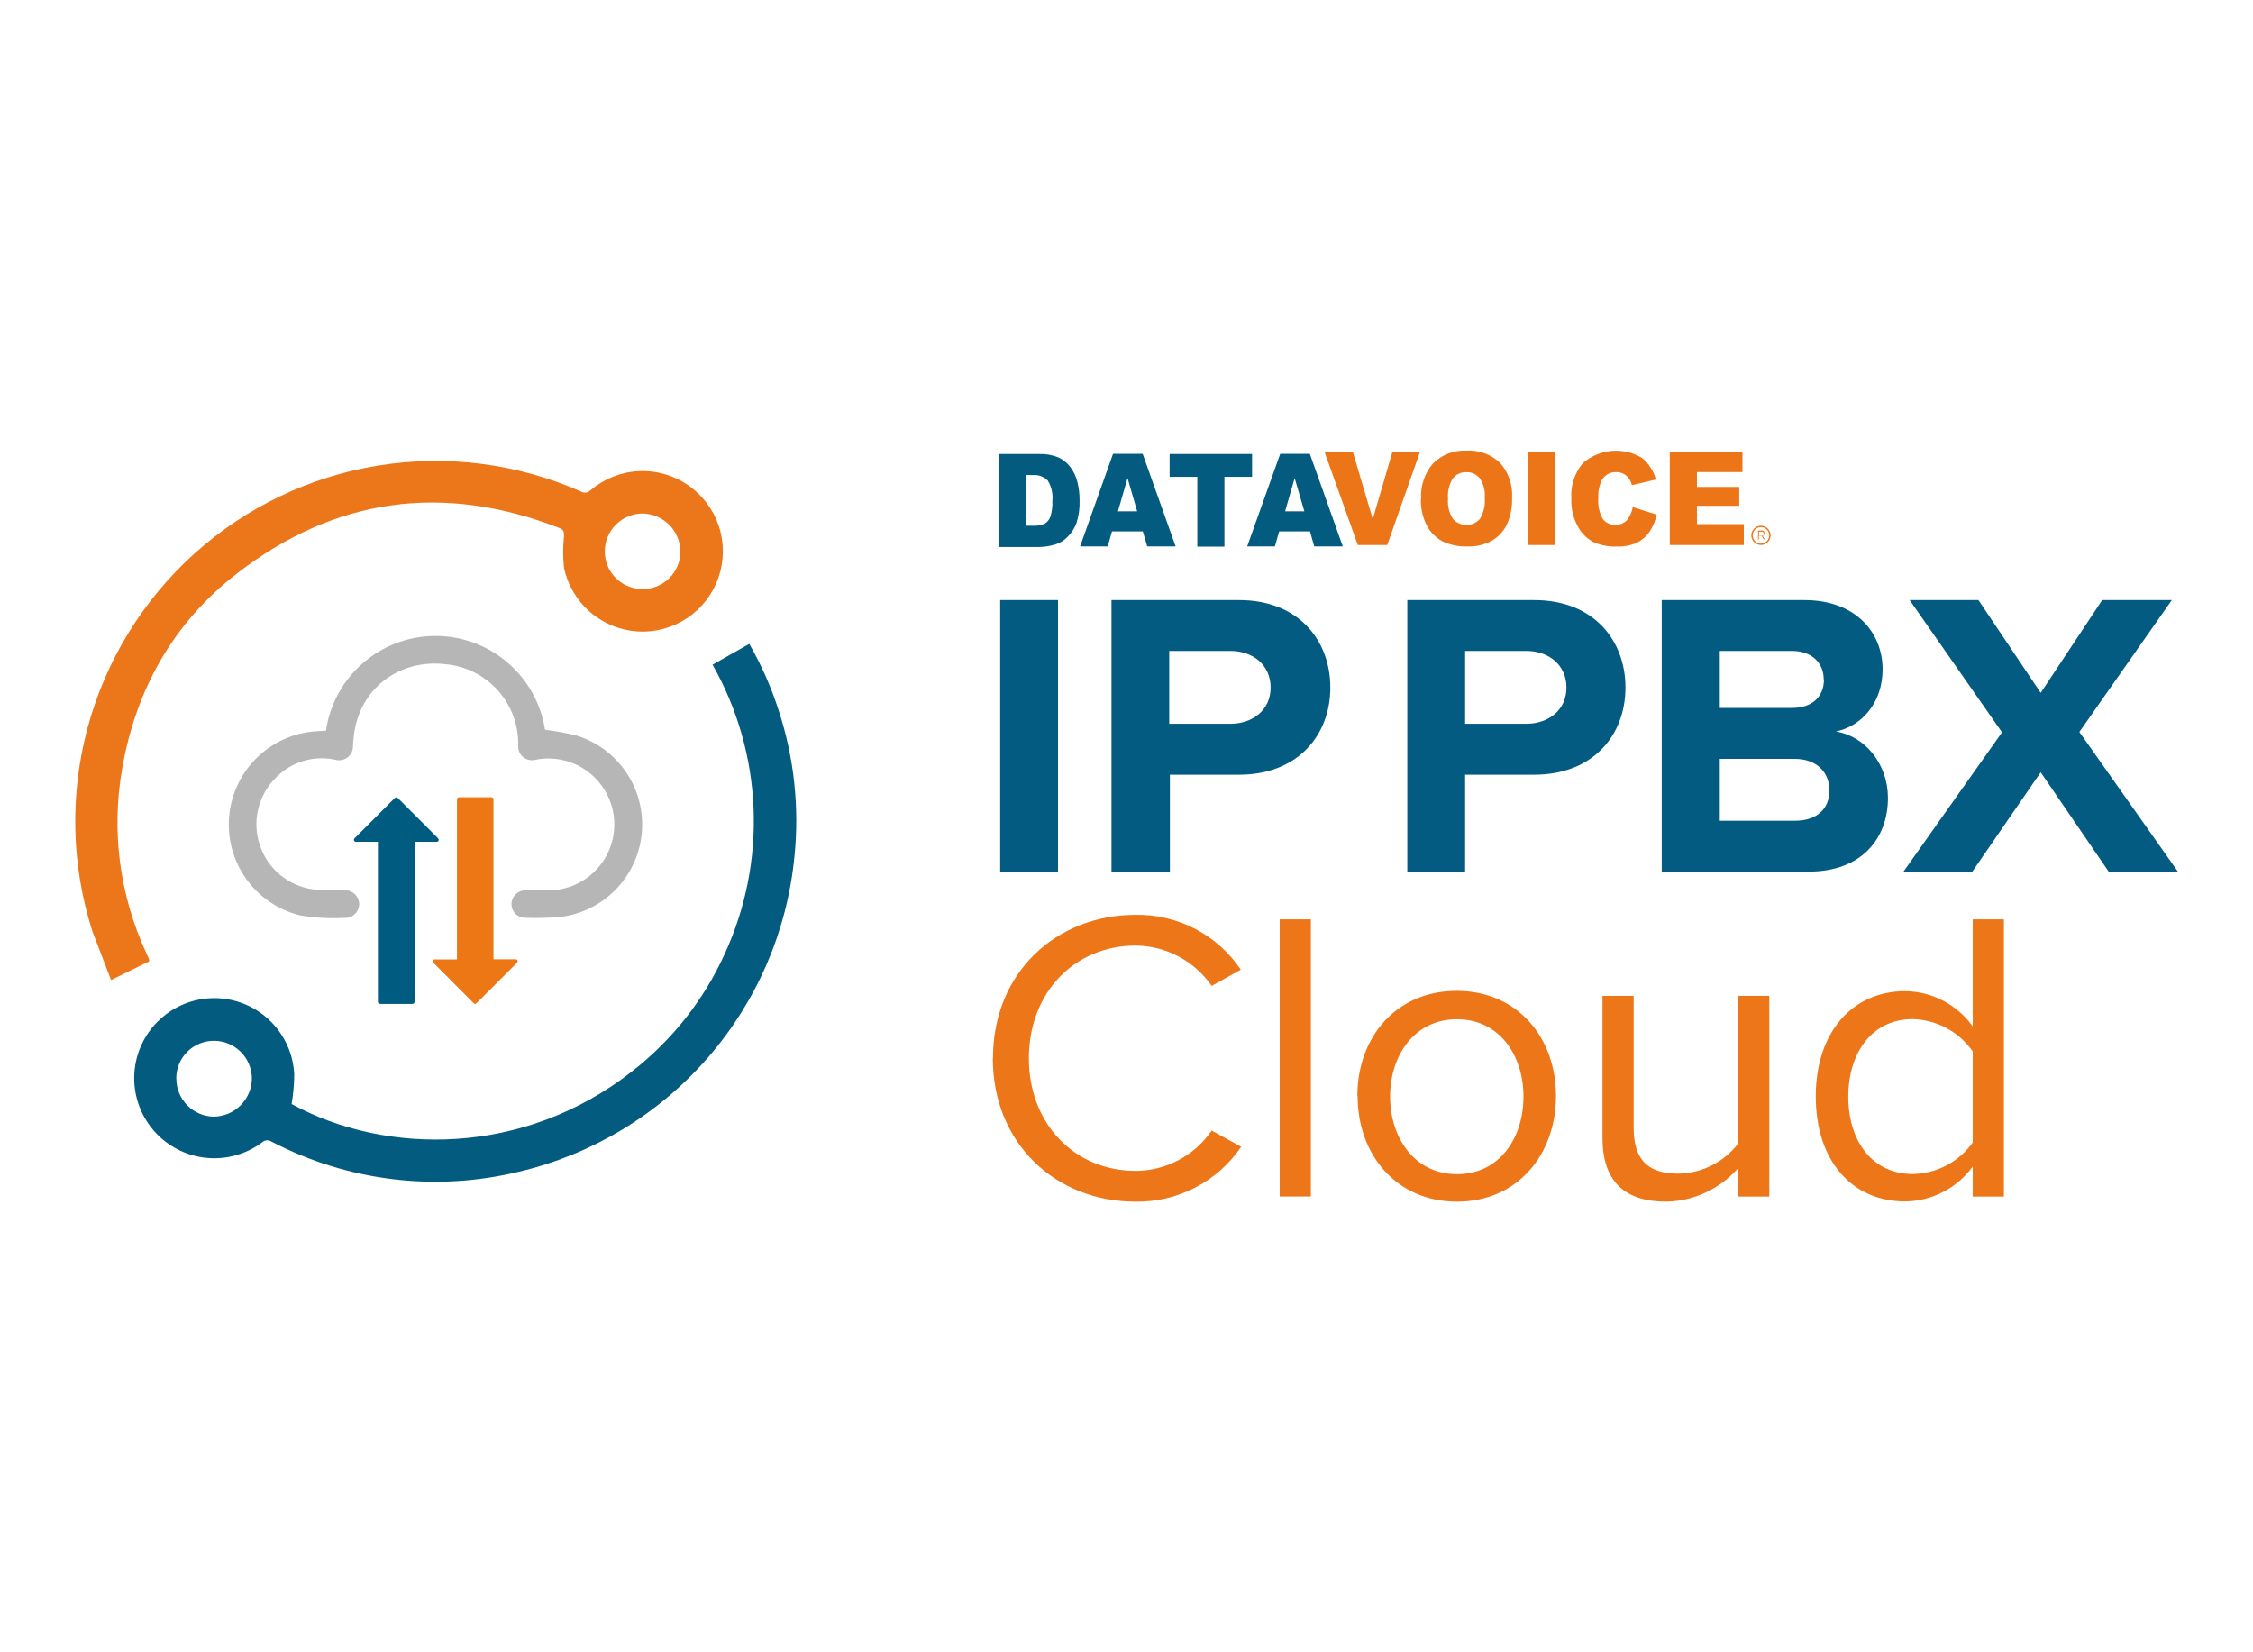
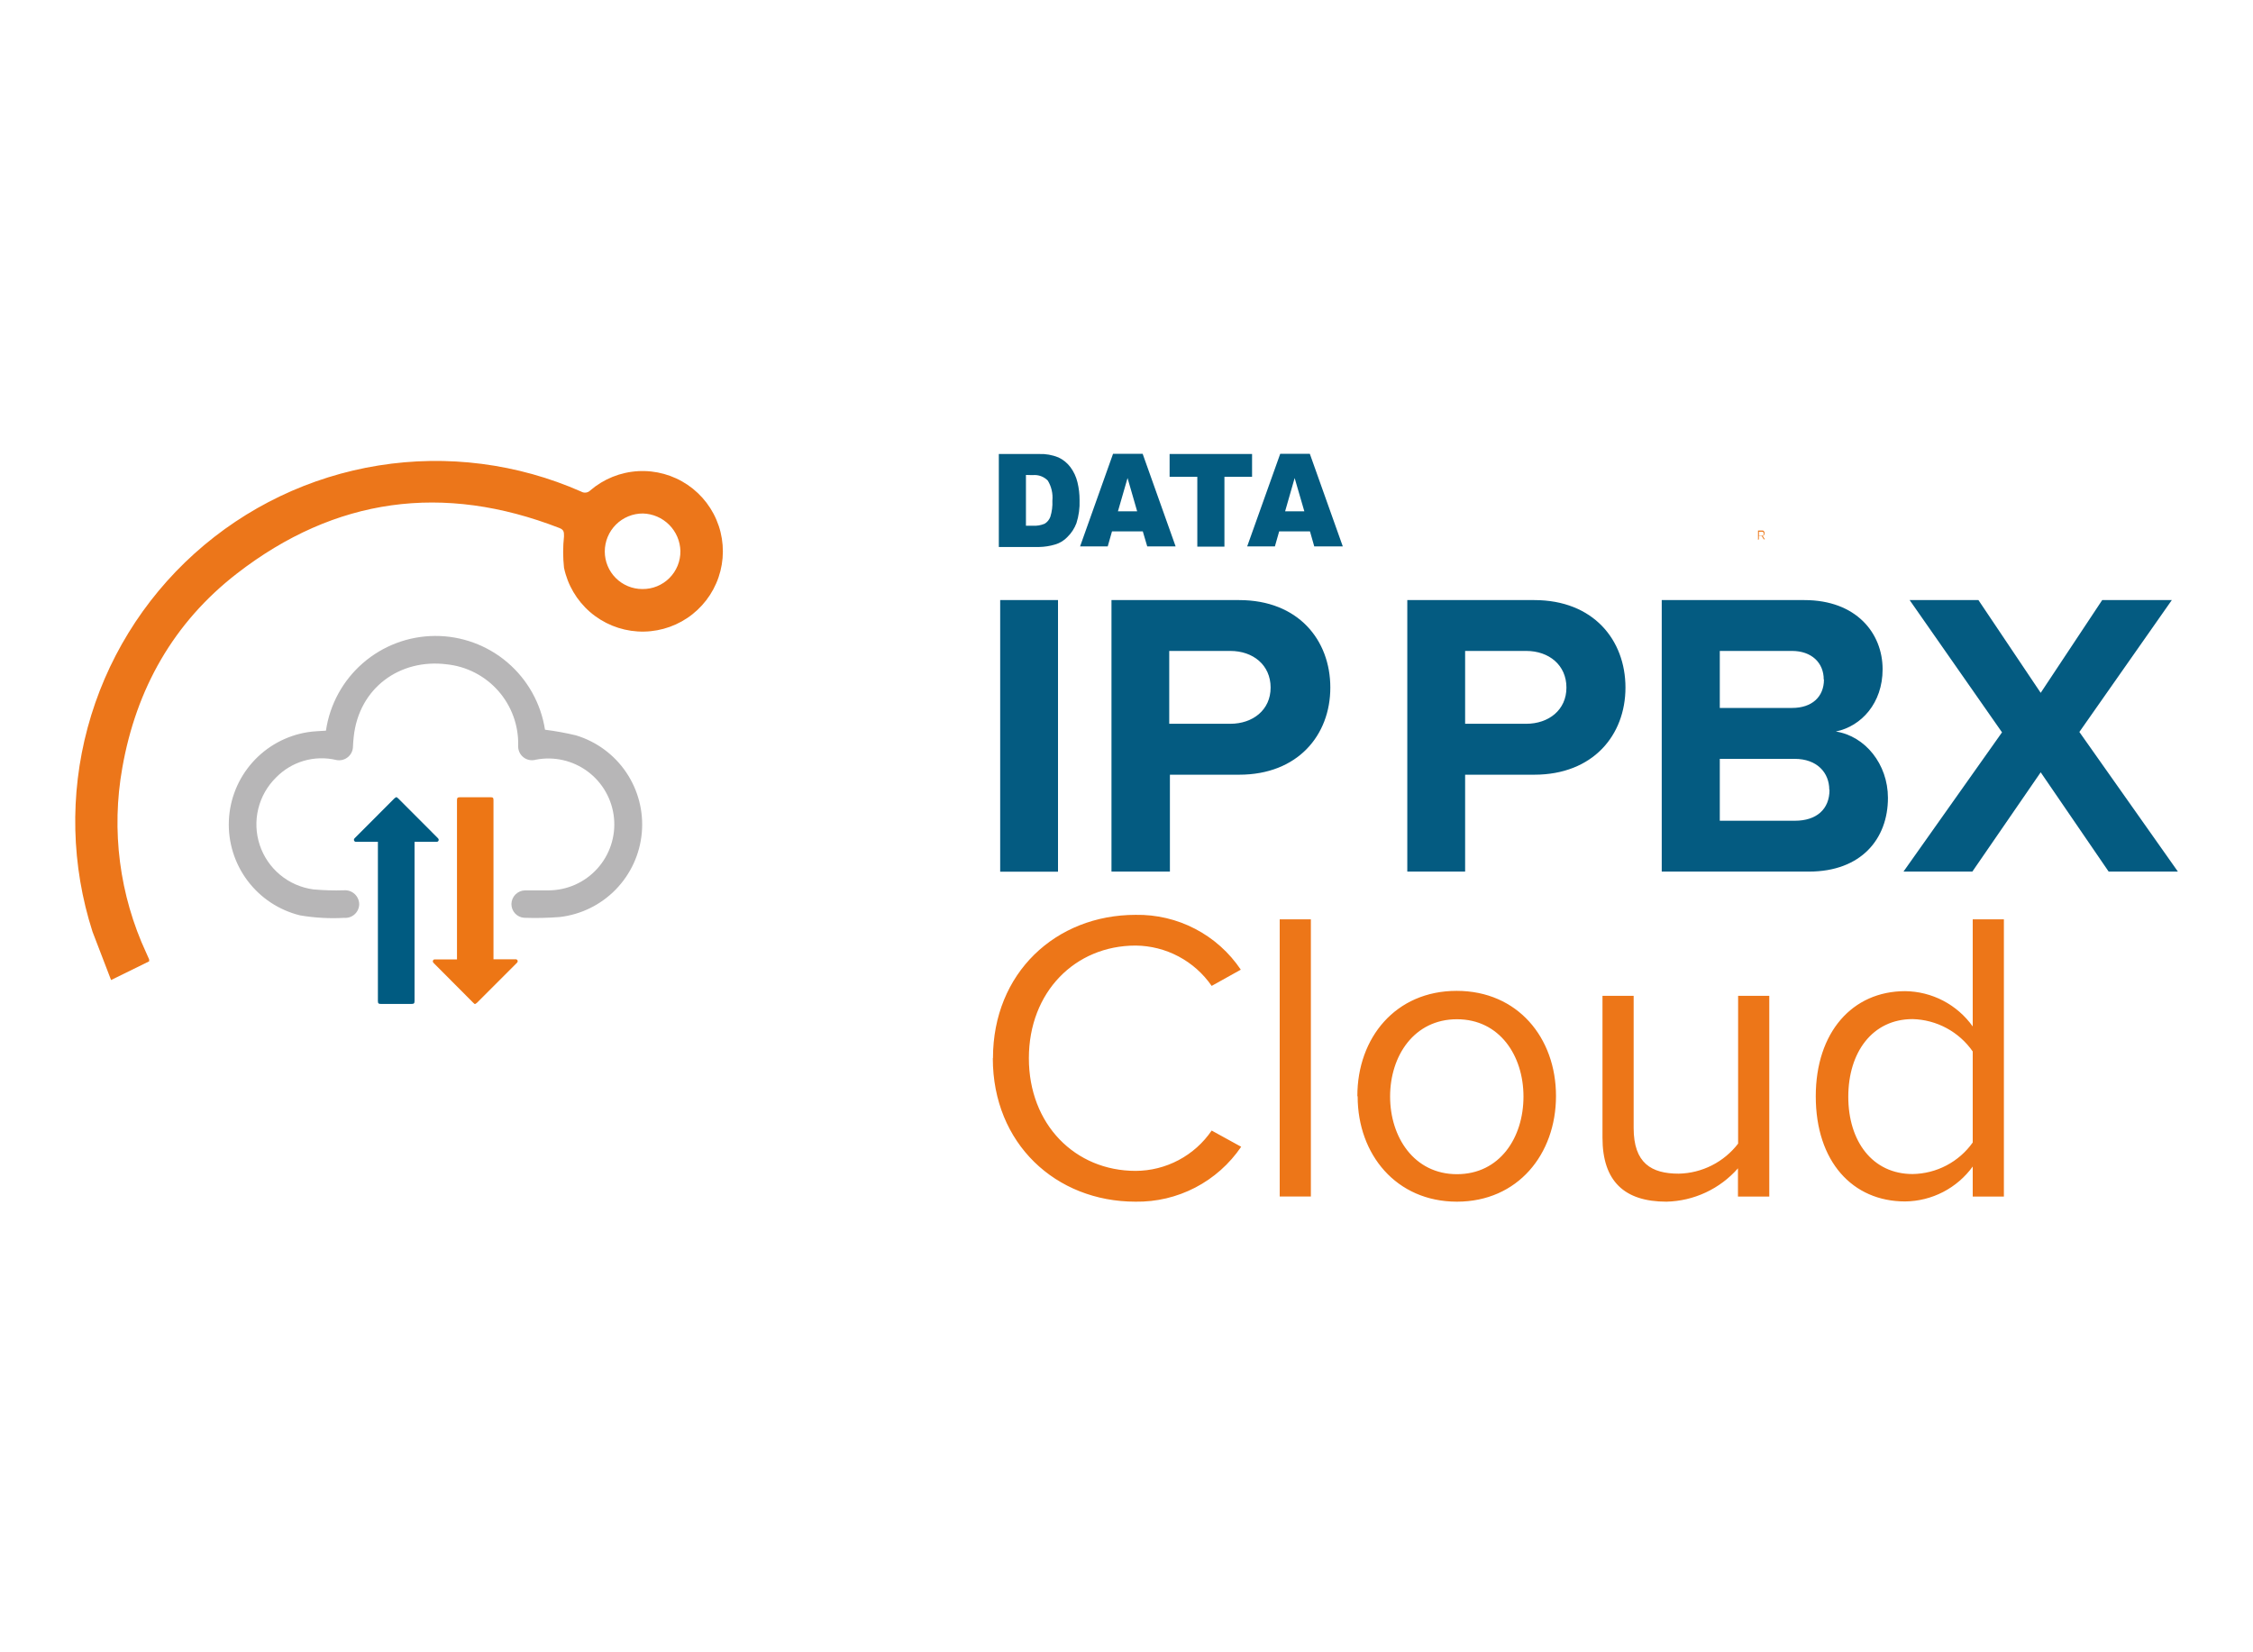
<svg xmlns="http://www.w3.org/2000/svg" width="300" height="220" viewBox="0 0 300 220" fill="none">
-   <path d="M38.83 147C51.36 153.83 69.71 154 84.16 142.65C89.465 138.531 93.69 133.184 96.47 127.07C99.289 120.978 100.615 114.301 100.339 107.593C100.062 100.886 98.191 94.341 94.88 88.501L99.77 85.731C101.395 88.555 102.713 91.545 103.7 94.65C105.739 100.884 106.451 107.475 105.79 114C104.829 123.949 100.78 133.348 94.209 140.88C87.639 148.412 78.876 153.699 69.15 156C58.029 158.715 46.3 157.293 36.15 152C35.964 151.876 35.742 151.817 35.52 151.833C35.297 151.85 35.086 151.94 34.92 152.09C33.014 153.518 30.685 154.266 28.305 154.215C25.924 154.165 23.629 153.319 21.785 151.813C19.942 150.306 18.655 148.226 18.131 145.903C17.608 143.58 17.876 141.149 18.895 138.997C19.914 136.845 21.624 135.096 23.752 134.029C25.88 132.961 28.305 132.637 30.639 133.108C32.973 133.579 35.082 134.818 36.63 136.627C38.178 138.436 39.076 140.712 39.18 143.09C39.166 144.404 39.05 145.715 38.83 147.01M23.48 143.59C23.472 144.927 23.993 146.213 24.93 147.167C25.867 148.12 27.143 148.665 28.48 148.68C29.822 148.66 31.103 148.114 32.049 147.161C32.995 146.208 33.53 144.923 33.54 143.58C33.527 142.258 32.996 140.994 32.061 140.059C31.126 139.124 29.862 138.593 28.54 138.58C27.878 138.571 27.22 138.694 26.605 138.941C25.99 139.188 25.431 139.555 24.959 140.02C24.487 140.485 24.113 141.039 23.857 141.651C23.602 142.262 23.47 142.918 23.47 143.58" fill="#035B80" />
  <path d="M19.86 128L14.79 130.49L12.32 124.06C9.489 115.252 9.263 105.813 11.671 96.88C14.079 87.948 19.016 79.901 25.89 73.708C32.764 67.516 41.281 63.442 50.416 61.977C59.551 60.512 68.914 61.718 77.38 65.45C77.575 65.567 77.805 65.614 78.03 65.583C78.255 65.552 78.463 65.445 78.62 65.28C80.401 63.758 82.633 62.863 84.973 62.733C87.312 62.603 89.63 63.246 91.569 64.562C93.507 65.878 94.96 67.794 95.703 70.016C96.446 72.239 96.438 74.643 95.681 76.861C94.924 79.078 93.46 80.985 91.513 82.289C89.566 83.593 87.245 84.221 84.906 84.076C82.567 83.932 80.341 83.023 78.569 81.49C76.797 79.957 75.579 77.883 75.1 75.59C74.95 74.201 74.95 72.799 75.1 71.41C75.1 70.84 75.1 70.54 74.48 70.3C59.03 64.3 44.63 66.23 31.54 76.37C23.1 82.91 18.14 91.72 16.29 102.21C14.791 110.569 15.905 119.187 19.48 126.89C19.6 127.17 19.73 127.45 19.86 127.74C19.866 127.83 19.866 127.92 19.86 128.01M85.54 78.43C86.207 78.438 86.868 78.312 87.486 78.061C88.103 77.809 88.665 77.437 89.136 76.966C89.607 76.494 89.98 75.933 90.231 75.316C90.483 74.698 90.608 74.037 90.6 73.37C90.567 72.054 90.03 70.801 89.099 69.871C88.168 68.94 86.916 68.403 85.6 68.37C84.935 68.368 84.276 68.498 83.661 68.752C83.046 69.006 82.487 69.378 82.016 69.848C81.545 70.318 81.171 70.876 80.916 71.491C80.661 72.106 80.53 72.764 80.53 73.43C80.53 74.756 81.057 76.028 81.995 76.965C82.932 77.903 84.204 78.43 85.53 78.43" fill="#EC761A" />
  <path d="M43.4 97.29C43.911 93.796 45.658 90.602 48.324 88.287C50.99 85.972 54.398 84.69 57.929 84.674C61.46 84.658 64.879 85.91 67.566 88.201C70.252 90.492 72.028 93.671 72.57 97.16C73.956 97.335 75.331 97.585 76.69 97.91C79.421 98.734 81.785 100.474 83.382 102.837C84.98 105.201 85.714 108.043 85.46 110.884C85.206 113.726 83.981 116.393 81.99 118.436C79.999 120.479 77.364 121.773 74.53 122.1C72.95 122.223 71.364 122.257 69.78 122.2C69.317 122.164 68.885 121.953 68.572 121.609C68.26 121.265 68.091 120.814 68.1 120.35C68.113 119.876 68.306 119.426 68.641 119.091C68.976 118.756 69.427 118.562 69.9 118.55H73.05C74.272 118.545 75.48 118.286 76.597 117.788C77.713 117.289 78.713 116.564 79.532 115.657C80.352 114.75 80.973 113.682 81.356 112.521C81.739 111.361 81.876 110.133 81.757 108.916C81.638 107.7 81.266 106.521 80.666 105.457C80.065 104.392 79.249 103.464 78.269 102.733C77.29 102.002 76.168 101.484 74.977 101.211C73.785 100.938 72.55 100.918 71.35 101.15C71.065 101.233 70.764 101.246 70.473 101.187C70.182 101.129 69.909 101.001 69.678 100.814C69.447 100.627 69.265 100.388 69.147 100.115C69.029 99.843 68.978 99.546 69 99.25C69.059 96.58 68.11 93.986 66.342 91.984C64.574 89.983 62.117 88.721 59.46 88.45C53.28 87.68 47.8 91.56 47.1 98.1C47.05 98.53 47.02 98.97 47 99.41C46.995 99.682 46.931 99.951 46.811 100.195C46.69 100.44 46.517 100.655 46.304 100.825C46.091 100.995 45.843 101.116 45.578 101.179C45.313 101.242 45.037 101.246 44.77 101.19C43.35 100.854 41.867 100.892 40.465 101.298C39.063 101.705 37.791 102.467 36.77 103.51C35.6 104.654 34.774 106.105 34.388 107.695C34.001 109.286 34.069 110.953 34.584 112.507C35.099 114.061 36.04 115.439 37.3 116.485C38.56 117.53 40.088 118.2 41.71 118.42C43.08 118.545 44.456 118.585 45.83 118.54C46.085 118.523 46.341 118.559 46.582 118.645C46.822 118.731 47.043 118.865 47.23 119.039C47.418 119.213 47.567 119.424 47.67 119.658C47.773 119.892 47.828 120.144 47.83 120.4C47.825 120.652 47.769 120.902 47.664 121.132C47.56 121.362 47.409 121.568 47.222 121.738C47.034 121.907 46.814 122.037 46.575 122.118C46.335 122.199 46.082 122.23 45.83 122.21C43.867 122.32 41.898 122.209 39.96 121.88C37.167 121.197 34.696 119.569 32.967 117.271C31.238 114.974 30.357 112.148 30.475 109.275C30.593 106.402 31.701 103.658 33.613 101.51C35.524 99.362 38.12 97.941 40.96 97.49C41.75 97.36 42.55 97.35 43.35 97.29" fill="#B7B6B7" />
  <path d="M133.18 79.9H140.88V116.06H133.18V79.9ZM148 116.05V79.9H165C172.86 79.9 177.14 85.21 177.14 91.55C177.14 97.89 172.8 103.15 165 103.15H155.78V116.05H148ZM169.19 91.55C169.19 88.55 166.86 86.67 163.82 86.67H155.69V96.37H163.82C166.82 96.37 169.19 94.53 169.19 91.55ZM187.39 116.05V79.9H204.3C212.16 79.9 216.44 85.21 216.44 91.55C216.44 97.89 212.11 103.15 204.3 103.15H195.09V116.05H187.39ZM208.58 91.55C208.58 88.55 206.25 86.67 203.22 86.67H195.09V96.37H203.22C206.22 96.37 208.58 94.53 208.58 91.55ZM221.27 116.05V79.9H240.27C247.16 79.9 250.68 84.29 250.68 89.11C250.68 93.61 247.86 96.7 244.45 97.4C248.35 98 251.39 101.74 251.39 106.24C251.39 111.71 247.81 116.05 240.87 116.05H221.27ZM242.84 90.47C242.84 88.24 241.22 86.67 238.61 86.67H229V94.26H238.64C241.25 94.26 242.87 92.8 242.87 90.47M243.58 105.16C243.58 102.88 241.95 101.04 238.97 101.04H229V109.28H239C241.87 109.28 243.61 107.76 243.61 105.16M280.78 116.05L271.73 102.83L262.63 116.05H253.46L266.58 97.51L254.28 79.9H263.44L271.73 92.25L279.92 79.9H289.19L276.88 97.46L290 116.05H280.78Z" fill="#045B81" />
  <path d="M133 60.45H138.36C139.239 60.416 140.115 60.569 140.93 60.9C141.568 61.195 142.121 61.646 142.54 62.21C142.981 62.807 143.298 63.487 143.47 64.21C143.661 64.992 143.755 65.795 143.75 66.6C143.791 67.64 143.649 68.679 143.33 69.67C143.07 70.356 142.664 70.977 142.14 71.49C141.698 71.961 141.139 72.306 140.52 72.49C139.819 72.704 139.092 72.818 138.36 72.83H133V60.45ZM136.61 63.24V70H137.5C138.05 70.038 138.602 69.945 139.11 69.73C139.456 69.516 139.72 69.192 139.86 68.81C140.076 68.118 140.168 67.394 140.13 66.67C140.223 65.734 140.009 64.793 139.52 63.99C139.263 63.726 138.95 63.523 138.603 63.396C138.257 63.27 137.887 63.223 137.52 63.26L136.61 63.24ZM152.17 70.75H148.07L147.5 72.75H143.82L148.21 60.42H152.15L156.54 72.75H152.76L152.17 70.75ZM151.42 68.08L150.14 63.65L148.86 68.08H151.42ZM155.74 60.45H166.72V63.49H163.04V72.78H159.43V63.49H155.74V60.45ZM174.43 70.75H170.33L169.76 72.75H166.07L170.47 60.42H174.41L178.8 72.75H175L174.43 70.75ZM173.68 68.08L172.39 63.65L171.12 68.08H173.68Z" fill="#035B80" />
-   <path d="M176.39 60.23H180.16L182.79 69.11L185.39 60.23H189.06L184.72 72.57H180.8L176.39 60.23ZM189.23 66.41C189.124 64.692 189.695 63.001 190.82 61.7C191.4 61.121 192.095 60.671 192.86 60.378C193.624 60.085 194.442 59.956 195.26 60C196.084 59.946 196.909 60.066 197.684 60.35C198.459 60.634 199.166 61.077 199.76 61.65C200.879 62.927 201.447 64.595 201.34 66.29C201.384 67.51 201.148 68.725 200.65 69.84C200.214 70.74 199.517 71.489 198.65 71.99C197.655 72.533 196.533 72.799 195.4 72.76C194.27 72.799 193.147 72.573 192.12 72.1C191.221 71.625 190.483 70.894 190 70C189.433 68.887 189.157 67.648 189.2 66.4M192.81 66.4C192.727 67.345 192.959 68.29 193.47 69.09C193.694 69.345 193.97 69.549 194.28 69.689C194.589 69.829 194.925 69.902 195.265 69.902C195.605 69.902 195.941 69.829 196.25 69.689C196.56 69.549 196.836 69.345 197.06 69.09C197.572 68.225 197.796 67.22 197.7 66.22C197.777 65.318 197.54 64.417 197.03 63.67C196.813 63.405 196.538 63.195 196.225 63.056C195.912 62.917 195.572 62.853 195.23 62.87C194.894 62.858 194.56 62.926 194.254 63.066C193.949 63.207 193.68 63.417 193.47 63.68C192.961 64.483 192.729 65.432 192.81 66.38M203.43 60.23H207.05V72.57H203.43V60.23ZM217.43 67.52L220.6 68.52C220.428 69.362 220.088 70.162 219.6 70.87C219.164 71.481 218.579 71.969 217.9 72.29C217.082 72.637 216.198 72.801 215.31 72.77C214.24 72.81 213.174 72.612 212.19 72.19C211.309 71.723 210.585 71.006 210.11 70.13C209.479 68.976 209.175 67.673 209.23 66.36C209.119 64.648 209.675 62.961 210.78 61.65C211.849 60.726 213.18 60.162 214.587 60.036C215.994 59.911 217.405 60.23 218.62 60.95C219.536 61.693 220.191 62.709 220.49 63.85L217.3 64.6C217.225 64.307 217.107 64.028 216.95 63.77C216.759 63.491 216.506 63.262 216.21 63.1C215.903 62.934 215.559 62.851 215.21 62.86C214.836 62.843 214.464 62.926 214.133 63.102C213.802 63.278 213.525 63.54 213.33 63.86C212.946 64.609 212.773 65.449 212.83 66.29C212.738 67.268 212.944 68.251 213.42 69.11C213.617 69.359 213.87 69.558 214.158 69.69C214.447 69.822 214.763 69.884 215.08 69.87C215.371 69.887 215.662 69.841 215.934 69.733C216.205 69.626 216.449 69.461 216.65 69.25C217.052 68.73 217.316 68.118 217.42 67.47M222.34 60.23H232.02V62.86H225.96V64.83H231.59V67.34H225.96V69.78H232.2V72.57H222.34V60.23ZM234.48 70C234.227 70 233.979 70.075 233.769 70.215C233.558 70.356 233.394 70.556 233.297 70.79C233.201 71.024 233.175 71.281 233.225 71.529C233.274 71.778 233.396 72.006 233.575 72.185C233.754 72.364 233.982 72.486 234.23 72.535C234.479 72.585 234.736 72.559 234.97 72.462C235.204 72.365 235.404 72.201 235.544 71.991C235.685 71.78 235.76 71.533 235.76 71.28C235.757 70.941 235.622 70.617 235.382 70.377C235.143 70.138 234.819 70.002 234.48 70ZM234.48 72.38C234.262 72.38 234.05 72.315 233.869 72.194C233.688 72.073 233.547 71.902 233.464 71.701C233.38 71.5 233.359 71.278 233.401 71.065C233.444 70.852 233.548 70.656 233.702 70.502C233.856 70.348 234.052 70.243 234.265 70.201C234.479 70.158 234.7 70.18 234.901 70.263C235.102 70.347 235.274 70.488 235.395 70.668C235.516 70.849 235.58 71.062 235.58 71.28C235.58 71.571 235.464 71.851 235.258 72.058C235.052 72.264 234.772 72.38 234.48 72.38Z" fill="#EC7617" />
  <path d="M234.09 71.88V70.64H234.61C234.66 70.63 234.711 70.63 234.76 70.64L234.87 70.73C234.906 70.767 234.933 70.811 234.95 70.86C234.96 70.906 234.96 70.954 234.95 71C234.955 71.043 234.955 71.087 234.95 71.13C234.936 71.17 234.916 71.207 234.89 71.24L234.81 71.33H234.69L235 71.81H234.86L234.57 71.35H234.2V71.81L234.09 71.88ZM234.21 71.31H234.61C234.643 71.321 234.678 71.321 234.71 71.31L234.79 71.25C234.81 71.222 234.827 71.192 234.84 71.16C234.867 71.089 234.867 71.011 234.84 70.94L234.78 70.85L234.7 70.79H234.6H234.21V71.31Z" fill="#EC7617" />
  <path d="M132.22 140.89C132.22 129.55 140.58 121.81 151.22 121.81C153.978 121.761 156.704 122.403 159.149 123.678C161.595 124.953 163.682 126.821 165.22 129.11L161.34 131.27C160.207 129.63 158.696 128.286 156.935 127.351C155.174 126.416 153.214 125.919 151.22 125.9C143.14 125.9 137 132.1 137 140.9C137 149.7 143.14 155.9 151.22 155.9C153.216 155.893 155.18 155.4 156.943 154.464C158.706 153.529 160.215 152.179 161.34 150.53L165.27 152.69C163.714 154.979 161.614 156.846 159.158 158.122C156.702 159.398 153.967 160.043 151.2 160C140.58 160 132.2 152.26 132.2 140.91M170.4 122.41H174.55V159.31H170.4V122.41ZM180.74 145.93C180.74 138.18 185.83 131.93 193.96 131.93C202.09 131.93 207.19 138.18 207.19 145.93C207.19 153.68 202.1 160 194 160C185.9 160 180.78 153.69 180.78 146M202.86 146C202.86 140.58 199.7 135.71 194 135.71C188.3 135.71 185.1 140.58 185.1 146C185.1 151.42 188.3 156.34 194 156.34C199.7 156.34 202.86 151.48 202.86 146ZM231.42 159.32V155.56C230.226 156.918 228.764 158.014 227.125 158.778C225.487 159.542 223.707 159.958 221.9 160C216.31 160 213.38 157.29 213.38 151.48V132.59H217.53V150.19C217.53 154.89 219.91 156.27 223.53 156.27C225.064 156.239 226.571 155.863 227.94 155.17C229.309 154.478 230.505 153.487 231.44 152.27V132.59H235.59V159.32H231.42ZM262.68 159.32V155.32C261.647 156.744 260.295 157.906 258.732 158.713C257.169 159.521 255.439 159.951 253.68 159.97C246.68 159.97 241.78 154.66 241.78 145.97C241.78 137.45 246.65 131.97 253.68 131.97C255.444 131.989 257.18 132.424 258.744 133.241C260.308 134.058 261.657 135.233 262.68 136.67V122.41H266.83V159.32H262.68ZM262.68 152.07V140C261.778 138.705 260.584 137.639 259.194 136.891C257.805 136.142 256.258 135.731 254.68 135.69C249.32 135.69 246.11 140.11 246.11 146.03C246.11 151.95 249.32 156.32 254.68 156.32C256.249 156.297 257.792 155.905 259.181 155.175C260.571 154.446 261.77 153.399 262.68 152.12" fill="#ED7618" />
  <path d="M52.83 106.15C52.91 106.202 52.983 106.263 53.05 106.33C54.79 108.064 56.523 109.8 58.25 111.54C58.292 111.575 58.329 111.616 58.36 111.66C58.389 111.696 58.407 111.738 58.415 111.783C58.422 111.828 58.417 111.874 58.401 111.916C58.385 111.959 58.358 111.996 58.322 112.025C58.287 112.054 58.245 112.073 58.2 112.08H55.2V133.27C55.2 133.59 55.12 133.67 54.8 133.67H50.71C50.4 133.67 50.32 133.59 50.32 133.28V112.08H47.32C47.279 112.069 47.242 112.047 47.21 112.018C47.179 111.989 47.155 111.954 47.141 111.914C47.126 111.874 47.121 111.831 47.126 111.788C47.131 111.746 47.146 111.706 47.17 111.67L47.27 111.56L52.52 106.3C52.59 106.24 52.66 106.2 52.73 106.15H52.83Z" fill="#005B81" />
  <path d="M63.2 133.68L63 133.5L57.81 128.29L57.7 128.17C57.669 128.136 57.648 128.093 57.639 128.048C57.63 128.002 57.633 127.955 57.648 127.911C57.663 127.867 57.69 127.828 57.726 127.798C57.761 127.768 57.804 127.748 57.85 127.74H60.85V106.55C60.85 106.23 60.93 106.15 61.25 106.15H65.32C65.63 106.15 65.71 106.22 65.71 106.53V127.73H68.56C68.62 127.721 68.68 127.721 68.74 127.73C68.781 127.741 68.818 127.761 68.85 127.789C68.881 127.817 68.905 127.852 68.92 127.891C68.934 127.93 68.939 127.973 68.934 128.014C68.929 128.056 68.914 128.096 68.89 128.13L68.79 128.24C67.043 130 65.29 131.754 63.53 133.5C63.464 133.559 63.394 133.613 63.32 133.66L63.2 133.68Z" fill="#ED7615" />
</svg>